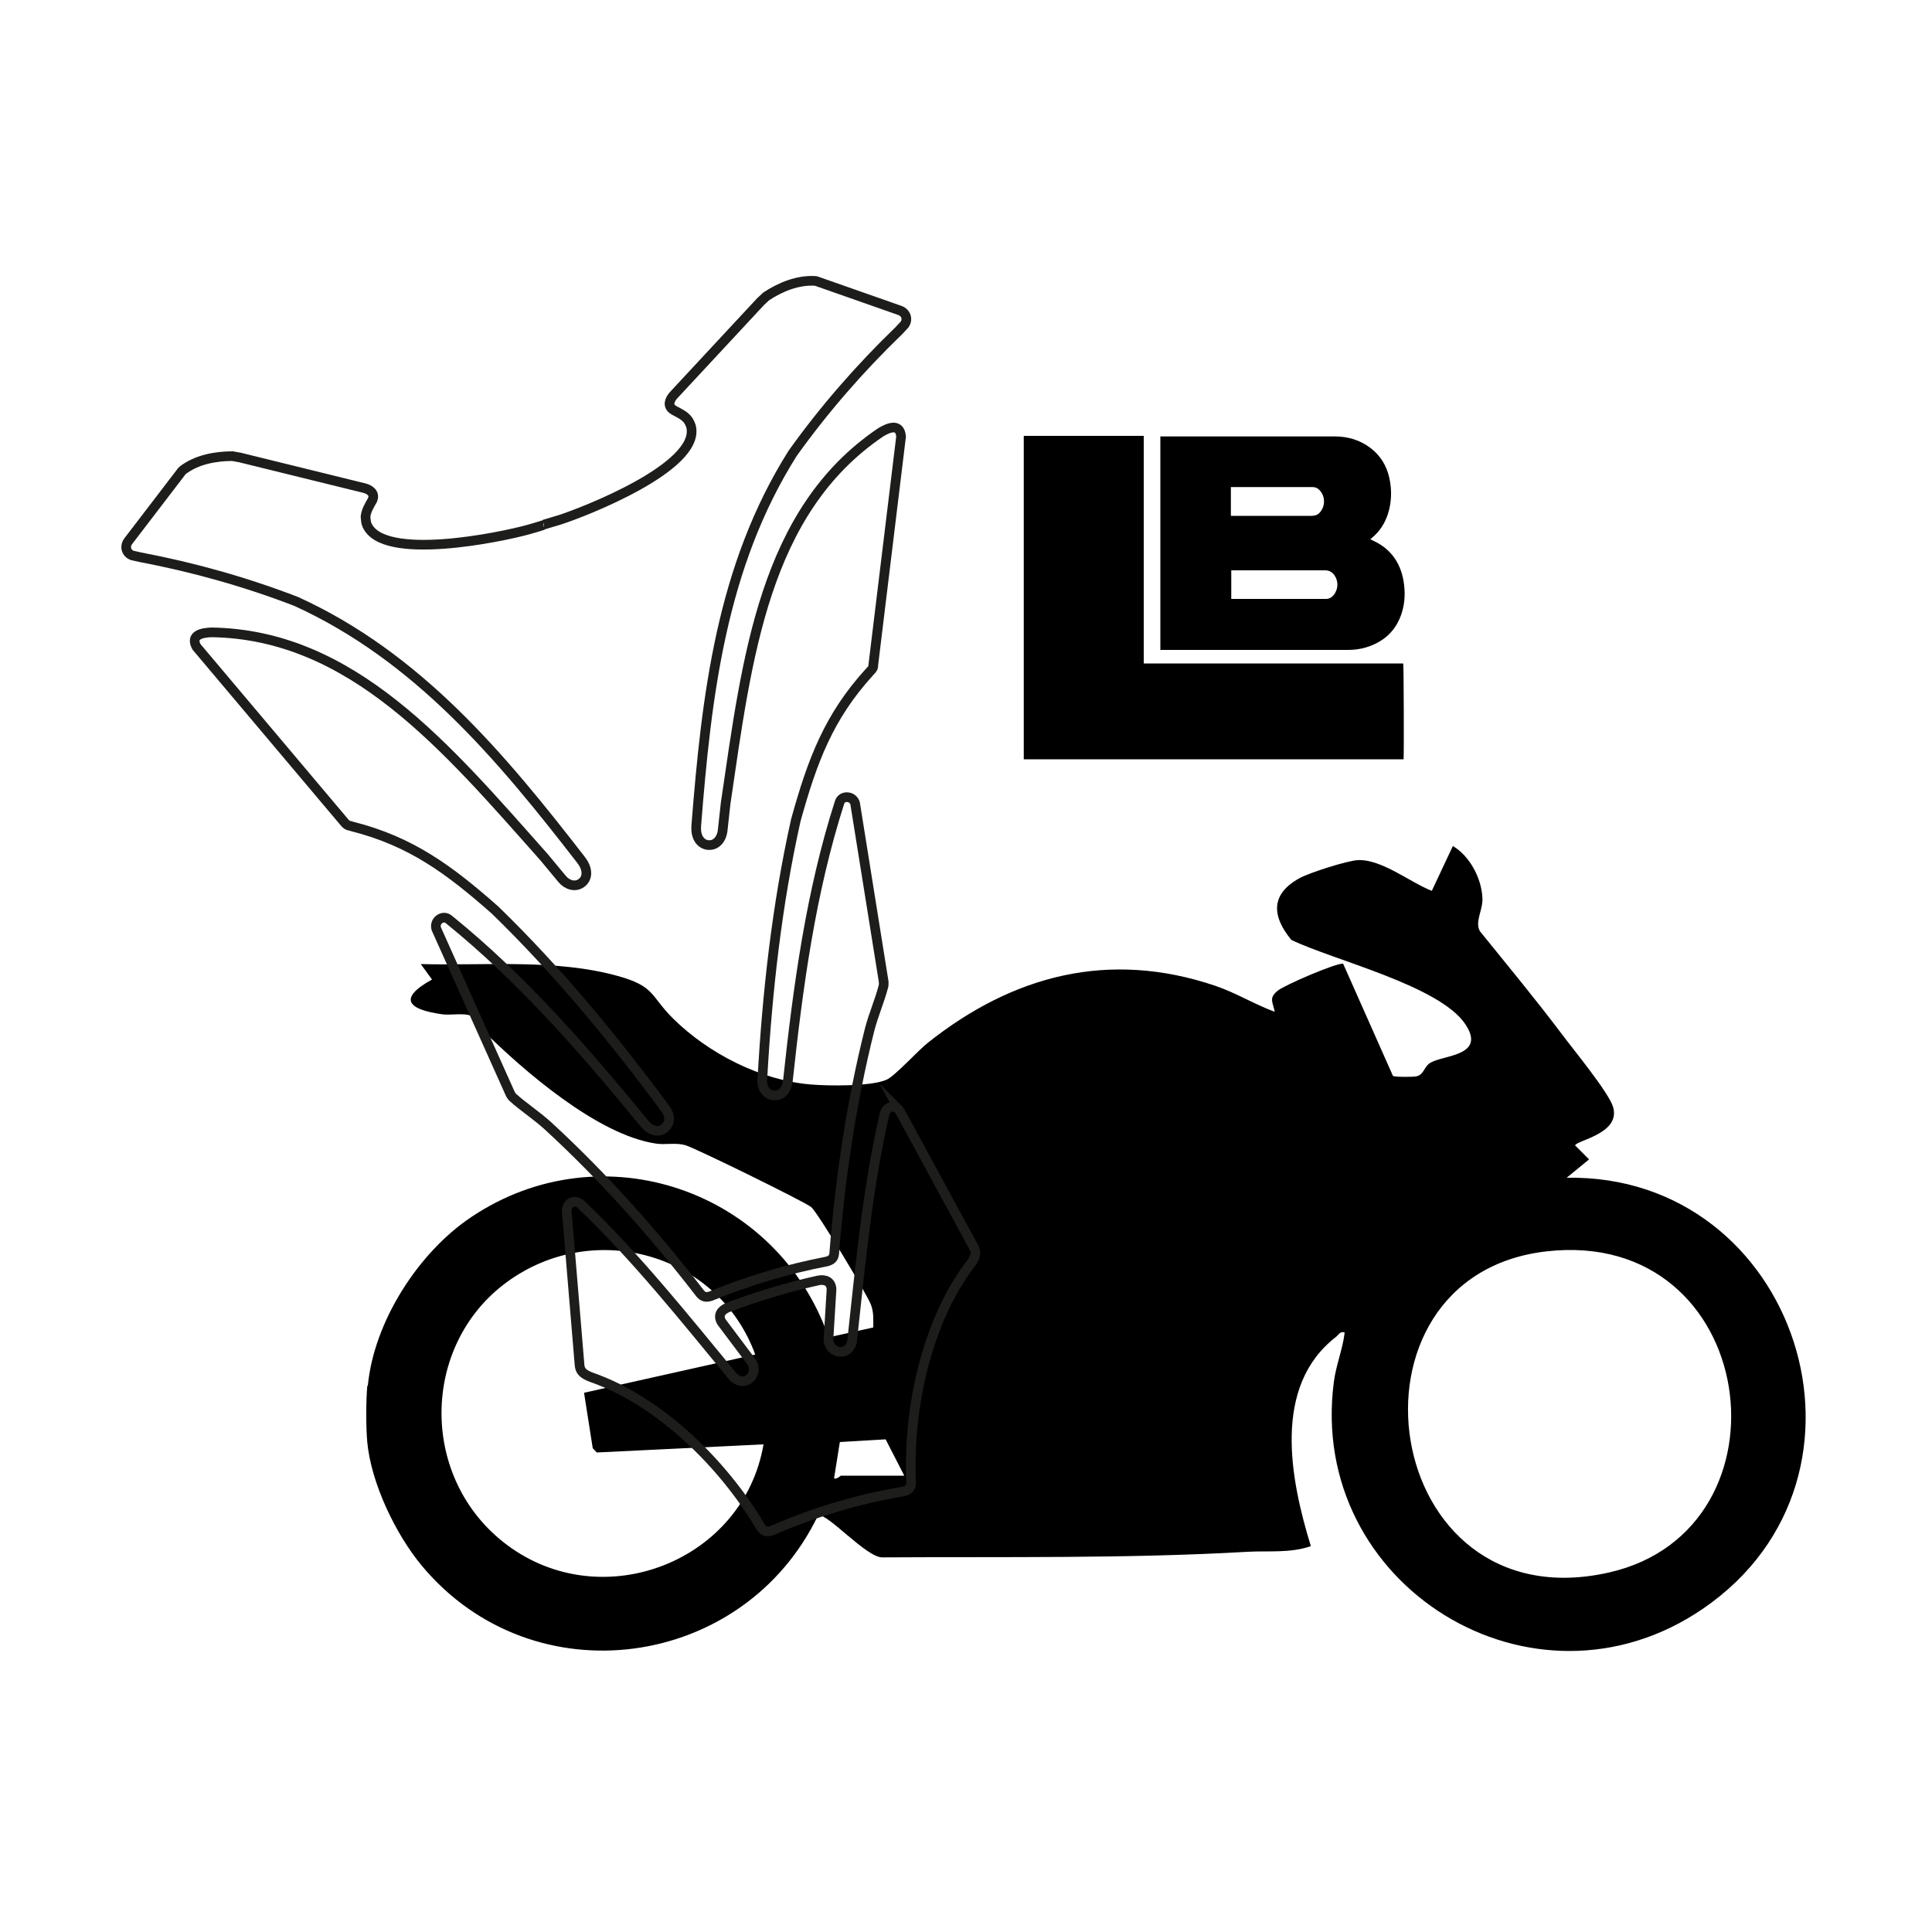
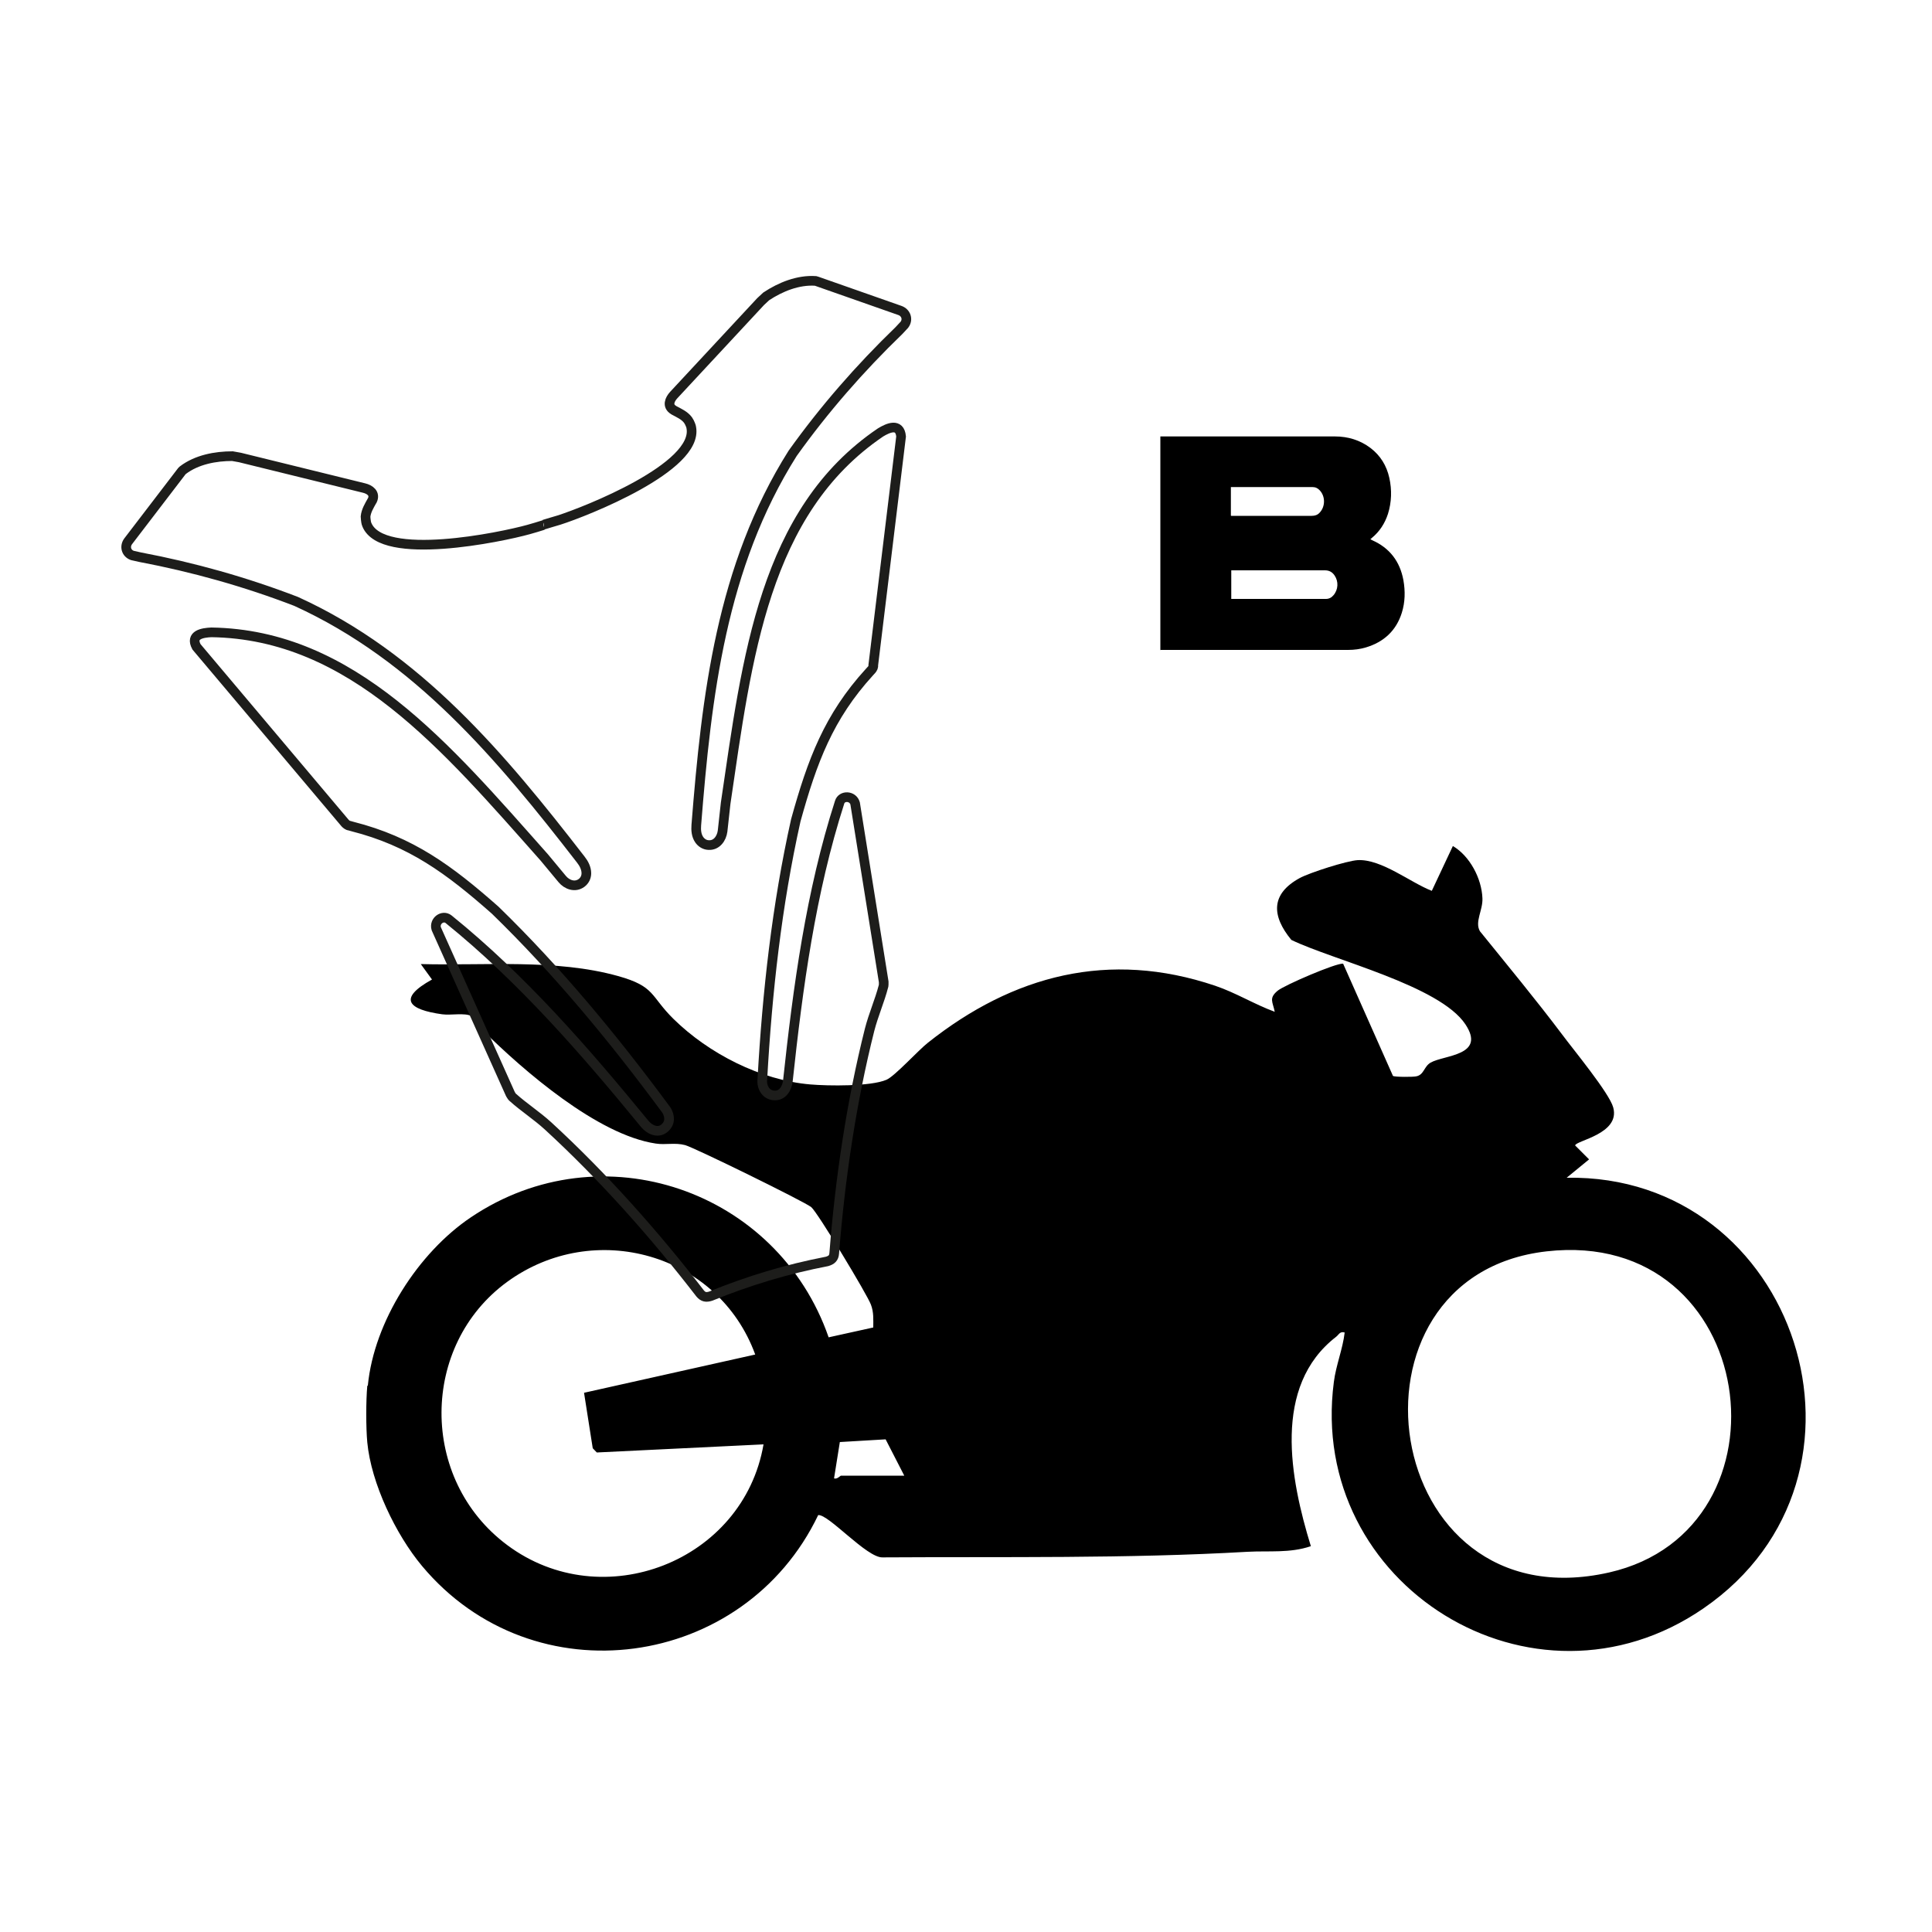
<svg xmlns="http://www.w3.org/2000/svg" id="Livello_1" data-name="Livello 1" viewBox="0 0 100 100">
  <defs>
    <style>
      .cls-1 {
        fill: none;
        stroke: #1d1d1b;
        stroke-miterlimit: 10;
        stroke-width: .5px;
      }
    </style>
  </defs>
  <path d="M19.04,71.71c.32-3.31,2.61-6.87,5.33-8.7,6.78-4.57,15.88-1.4,18.52,6.21l2.31-.51c0-.42.03-.78-.12-1.18-.19-.52-2.77-4.79-3.09-5.05-.36-.29-6.07-3.09-6.53-3.21-.53-.14-1.01,0-1.52-.08-3.01-.45-6.83-3.76-8.96-5.87-.2-.2-.4-.65-.58-.73-.36-.18-1.05-.03-1.51-.09-1.74-.24-2.34-.8-.53-1.8l-.58-.8c3.31.09,6.99-.28,10.21.62,1.94.54,1.66,1.03,2.87,2.22,1.82,1.79,4.51,3.17,7.08,3.39.93.08,3.12.11,3.94-.24.43-.18,1.65-1.53,2.15-1.92,4.41-3.5,9.37-4.8,14.86-2.95,1.07.36,2.03.96,3.09,1.35-.1-.51-.32-.7.15-1.09.35-.29,3.05-1.45,3.39-1.4l2.58,5.81c.1.06,1.04.06,1.21.02.4-.08.39-.51.74-.71.7-.4,2.88-.35,1.8-1.98-1.33-2.01-6.84-3.32-9.01-4.37-1.03-1.25-1.07-2.38.43-3.2.51-.28,2.45-.9,3.01-.93,1.23-.06,2.72,1.16,3.83,1.59l1.09-2.32c.88.52,1.49,1.68,1.53,2.7.03.62-.41,1.22-.13,1.71,1.43,1.77,2.89,3.53,4.26,5.35.57.77,2.44,3.03,2.64,3.77.38,1.38-1.97,1.72-1.97,1.97l.72.72-1.16.95c11.92-.21,17.06,15.43,7.08,22.29-8.81,6.06-20.51-1.2-19.13-11.72.11-.87.46-1.7.56-2.56-.25-.07-.29.1-.44.22-3.32,2.56-2.38,7.36-1.31,10.84-1.09.37-2.17.23-3.27.29-6.26.36-12.61.25-18.9.29-.81.03-2.79-2.24-3.33-2.19-3.83,8-14.74,9.54-20.51,2.63-1.36-1.63-2.63-4.28-2.83-6.4-.07-.75-.07-2.16,0-2.91ZM39.09,70.11c-1.91-5.23-8.34-7.04-12.84-3.76s-4.56,10.22,0,13.62c4.94,3.69,12.23.85,13.27-5.21l-8.63.42-.21-.22-.45-2.87,8.86-1.98ZM80.05,64.77c-11.18,1.27-8.67,19.32,3.24,16.62,9.81-2.23,7.78-17.87-3.24-16.62ZM46.8,76.37l-.96-1.87-2.37.14-.3,1.88c.16.06.32-.14.36-.14h3.27Z" />
  <g>
-     <path class="cls-1" d="M28.13,27.18h-.01c-.26.08-.51.16-.77.23-1.4.39-7.56,1.68-8.36-.25-.02-.04-.03-.09-.04-.14-.01-.08-.03-.19-.03-.28.03-.3.19-.56.33-.81l.02-.03c.17-.36-.13-.57-.43-.64l-6.42-1.58-.39-.07c-.88,0-1.85.18-2.57.73l-.05.05-2.77,3.62c-.2.26-.12.62.21.74l.4.09c2.75.52,5.46,1.28,8.08,2.29,6.3,2.87,10.62,8.05,14.73,13.36.16.2.29.45.29.71,0,.2-.09.38-.25.5-.34.25-.76.09-1-.2l-.93-1.12c-5.06-5.7-9.94-11.54-17.23-11.65-.45.02-1.11.12-.77.75l7.69,9.12.04.04s.07.06.12.08c.03.01.06.02.08.02l.14.04c3.03.77,5,2.22,7.39,4.33,3.23,3.14,6.12,6.64,8.79,10.25.14.17.22.38.21.6-.01.18-.12.35-.27.46-.34.25-.75.04-.99-.25-3.09-3.77-6.35-7.52-10.15-10.59h0c-.3-.24-.76.08-.64.49l3.83,8.54s.04.08.07.12c.02.02.03.04.05.06.59.53,1.25.95,1.84,1.49,2.83,2.6,5.52,5.62,7.87,8.67.16.19.31.21.54.14.98-.4,1.97-.75,2.97-1.05,0,0,0,0,0,0h0s0,0,0,0c1-.3,2.02-.55,3.06-.75.23-.07.35-.17.37-.42.3-3.84.89-7.84,1.83-11.57.2-.78.52-1.49.72-2.26,0-.02.01-.05.01-.08,0-.05,0-.09,0-.14l-1.48-9.24c-.12-.41-.69-.42-.8-.06h0c-1.5,4.66-2.16,9.59-2.68,14.43-.04.37-.27.77-.69.75-.18,0-.37-.09-.48-.24-.13-.17-.18-.4-.15-.61.25-4.49.75-9,1.73-13.39.85-3.07,1.7-5.36,3.81-7.67l.1-.11s.04-.04.05-.06c.03-.04.04-.08.05-.13v-.06s1.44-11.84,1.44-11.84c-.07-.72-.68-.44-1.06-.21-6.04,4.09-6.91,11.65-8.02,19.19l-.16,1.45c-.05.38-.31.75-.73.72-.2-.01-.37-.12-.48-.28-.15-.22-.17-.5-.15-.75.53-6.69,1.29-13.39,4.99-19.25,1.63-2.28,3.48-4.4,5.5-6.35l.28-.3c.21-.28.08-.63-.23-.74l-4.3-1.51-.07-.02c-.9-.06-1.81.31-2.55.8l-.29.27-4.5,4.84c-.21.23-.35.56-.01.77l.03.02c.26.14.54.26.72.5.05.07.1.17.13.25.02.04.03.09.04.14.39,2.05-5.47,4.35-6.85,4.79-.26.08-.52.15-.77.23h-.01s0,0,0,0" />
-     <path class="cls-1" d="M46.57,57.49c-.24-.31-.63-.26-.77.11-.9,3.85-1.27,7.92-1.7,11.85-.21.87-1.32.57-1.21-.26l.15-2.46c-.02-.4-.32-.52-.67-.46-.8.18-1.59.38-2.38.62,0,0,0,0,0,0h0s0,0,0,0c-.78.23-1.56.5-2.33.79-.33.14-.52.4-.31.75l1.48,1.97c.55.64-.22,1.49-.87.88-2.51-3.04-5.06-6.25-7.92-8.97-.32-.24-.67-.06-.71.33l.67,8.04c.03.34.28.47.54.58l.08.03c3.55,1.24,6.84,4.51,8.73,7.71.16.27.35.33.64.21,1.05-.46,2.17-.87,3.31-1.21h0c1.14-.34,2.31-.61,3.44-.8.31-.06.43-.21.42-.53-.17-3.72.79-8.25,3.07-11.24l.05-.07c.16-.24.3-.49.13-.79l-3.85-7.09Z" />
+     <path class="cls-1" d="M28.13,27.18h-.01c-.26.08-.51.16-.77.23-1.4.39-7.56,1.68-8.36-.25-.02-.04-.03-.09-.04-.14-.01-.08-.03-.19-.03-.28.03-.3.19-.56.33-.81l.02-.03c.17-.36-.13-.57-.43-.64l-6.42-1.58-.39-.07c-.88,0-1.85.18-2.57.73l-.05.05-2.77,3.62c-.2.26-.12.62.21.74l.4.09c2.75.52,5.46,1.28,8.08,2.29,6.3,2.87,10.62,8.05,14.73,13.36.16.2.29.45.29.71,0,.2-.09.38-.25.5-.34.25-.76.09-1-.2l-.93-1.12c-5.06-5.7-9.94-11.54-17.23-11.65-.45.02-1.11.12-.77.75l7.69,9.12.04.04s.07.06.12.08c.03.01.06.02.08.02l.14.04c3.03.77,5,2.22,7.39,4.33,3.23,3.14,6.12,6.64,8.79,10.25.14.17.22.38.21.6-.01.18-.12.35-.27.46-.34.25-.75.04-.99-.25-3.09-3.77-6.35-7.52-10.15-10.59h0c-.3-.24-.76.08-.64.49l3.83,8.54s.04.08.07.12c.02.02.03.04.05.06.59.53,1.25.95,1.84,1.49,2.83,2.6,5.52,5.62,7.87,8.67.16.19.31.21.54.14.98-.4,1.97-.75,2.97-1.05,0,0,0,0,0,0s0,0,0,0c1-.3,2.02-.55,3.06-.75.23-.07.35-.17.37-.42.3-3.84.89-7.84,1.83-11.57.2-.78.52-1.49.72-2.26,0-.02.01-.05.01-.08,0-.05,0-.09,0-.14l-1.48-9.24c-.12-.41-.69-.42-.8-.06h0c-1.5,4.66-2.16,9.59-2.68,14.43-.04.37-.27.77-.69.75-.18,0-.37-.09-.48-.24-.13-.17-.18-.4-.15-.61.25-4.49.75-9,1.73-13.39.85-3.07,1.7-5.36,3.81-7.67l.1-.11s.04-.04.05-.06c.03-.04.04-.08.05-.13v-.06s1.44-11.84,1.44-11.84c-.07-.72-.68-.44-1.06-.21-6.04,4.09-6.91,11.65-8.02,19.19l-.16,1.45c-.05.38-.31.75-.73.72-.2-.01-.37-.12-.48-.28-.15-.22-.17-.5-.15-.75.53-6.69,1.29-13.39,4.99-19.25,1.63-2.28,3.48-4.4,5.5-6.35l.28-.3c.21-.28.08-.63-.23-.74l-4.3-1.51-.07-.02c-.9-.06-1.81.31-2.55.8l-.29.27-4.5,4.84c-.21.23-.35.56-.01.77l.03.02c.26.14.54.26.72.5.05.07.1.17.13.25.02.04.03.09.04.14.39,2.05-5.47,4.35-6.85,4.79-.26.08-.52.15-.77.23h-.01s0,0,0,0" />
  </g>
  <g>
-     <path d="M52.99,22.56h6.21v11.78h13.43c.03.1.04,4.69.02,4.96h-19.66v-16.74Z" />
    <path d="M60.06,33.65v-11.06s.09,0,.12,0c2.97,0,5.95,0,8.92,0,.67,0,1.3.19,1.84.6.51.39.83.91.97,1.54.14.63.12,1.26-.07,1.87-.16.49-.43.91-.83,1.24-.02.02-.05.04-.08.07.03.02.06.03.09.05.91.4,1.44,1.1,1.62,2.07.1.57.09,1.13-.08,1.68-.29.93-.93,1.52-1.86,1.8-.3.09-.61.13-.93.13-3.17,0-6.35,0-9.52,0h-.17ZM63.73,31s.07,0,.1,0c1.6,0,3.2,0,4.8,0,.16,0,.29-.07.39-.19.25-.29.27-.71.06-1.02-.12-.18-.28-.27-.5-.27-1.57,0-3.15,0-4.72,0-.04,0-.08,0-.13,0v1.47ZM63.73,26.7c.06,0,.1,0,.14,0,.37,0,.73,0,1.1,0,.97,0,1.95,0,2.92,0,.16,0,.3-.04.41-.16.3-.31.31-.84.01-1.16-.1-.11-.22-.17-.38-.17-1.36,0-2.72,0-4.09,0-.04,0-.08,0-.13,0v1.48Z" />
  </g>
</svg>